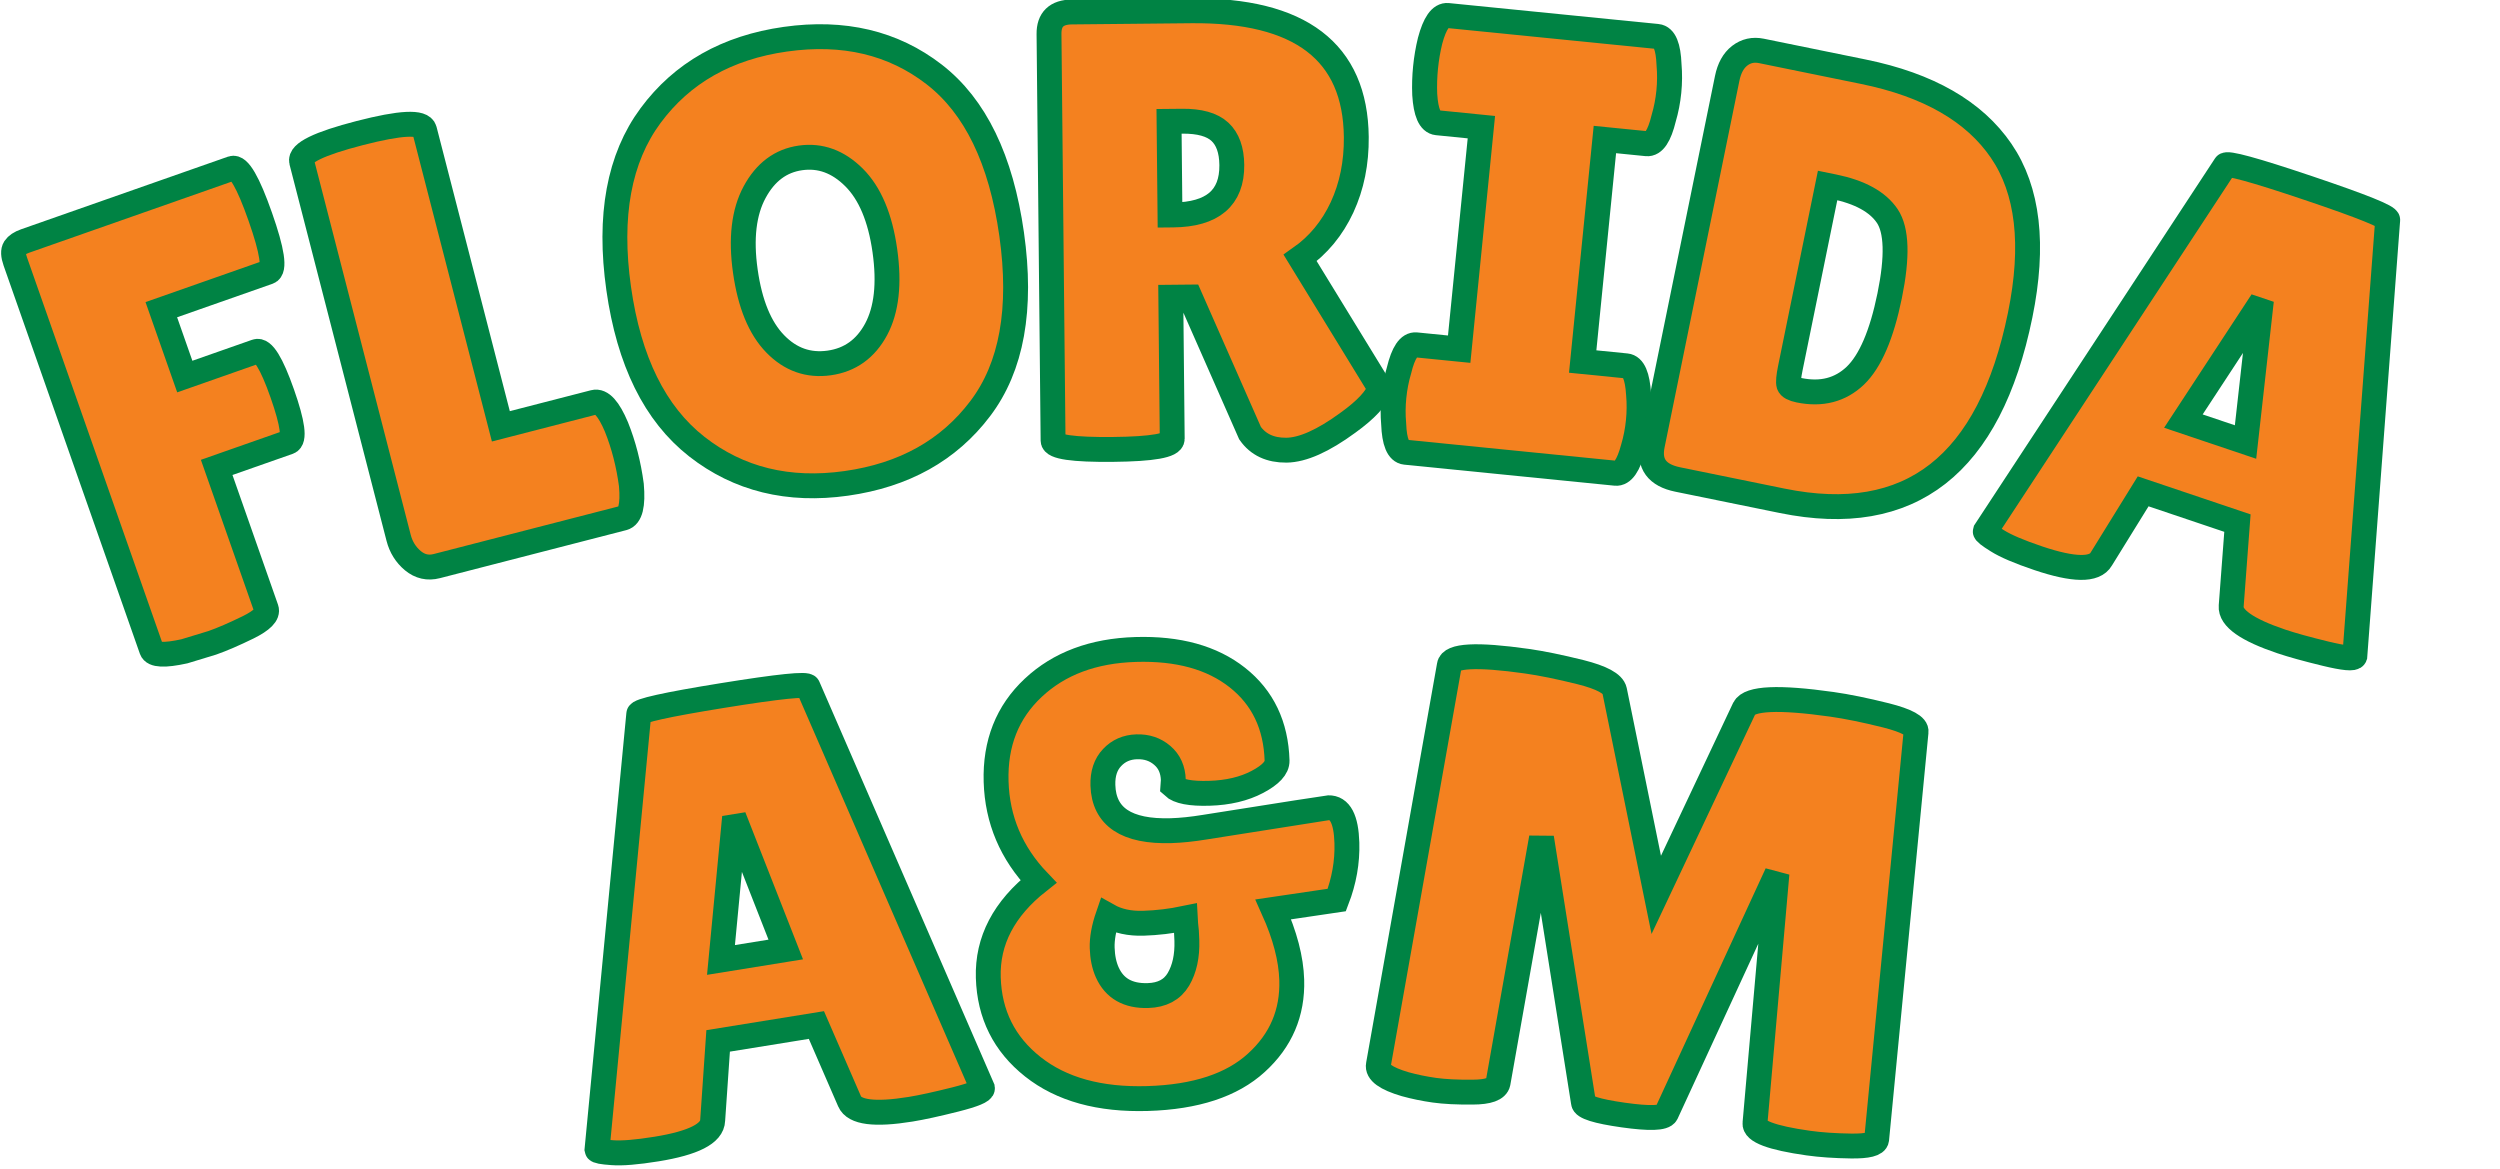
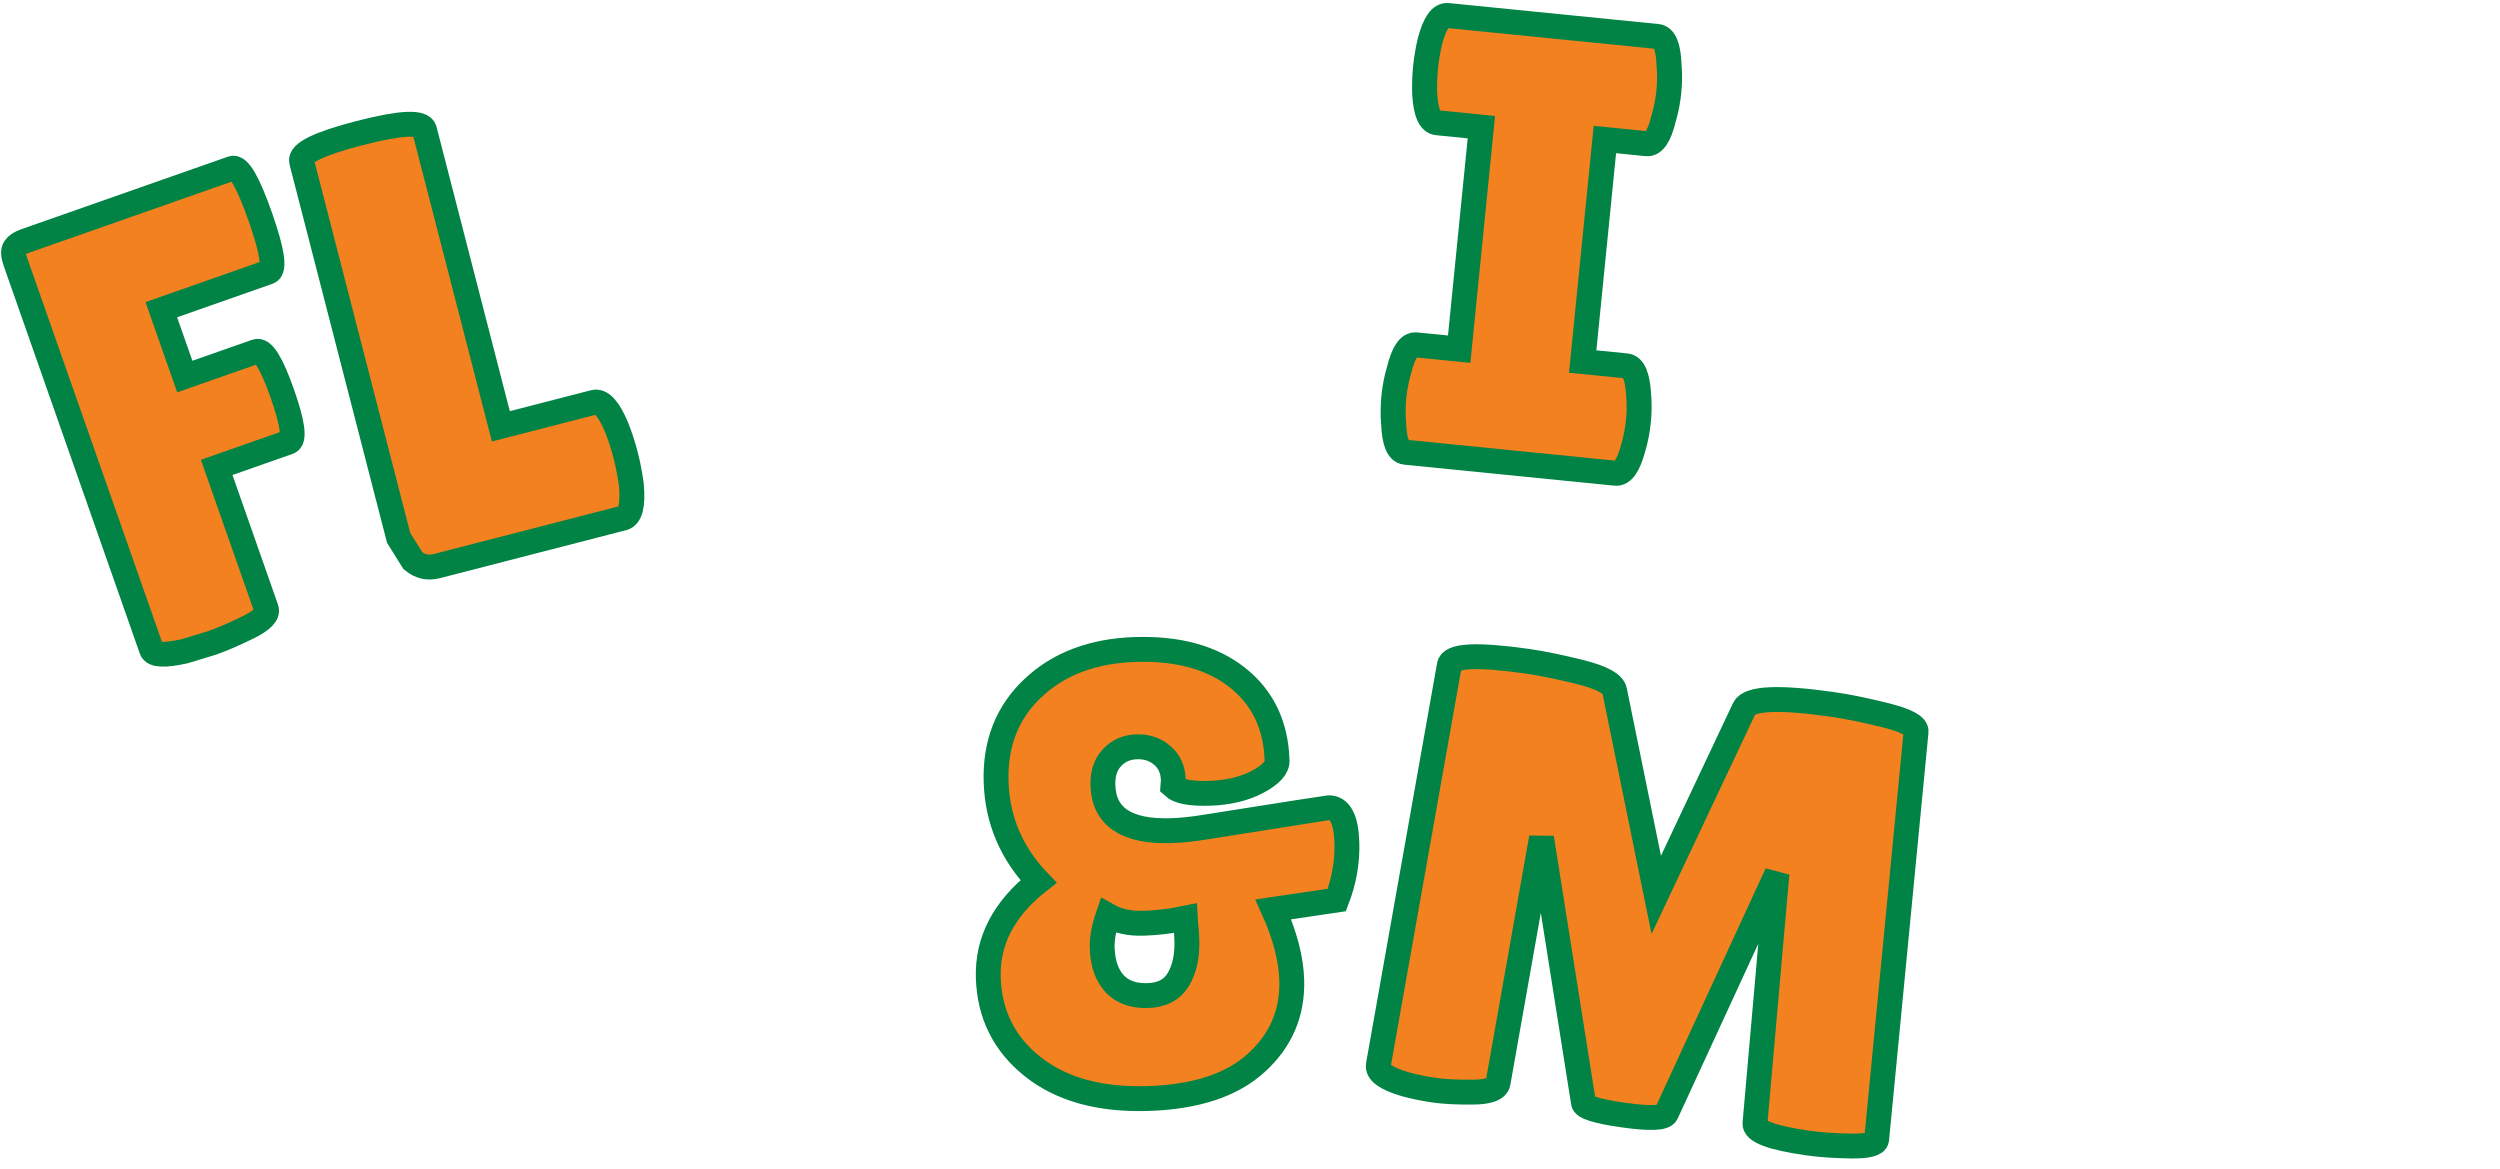
<svg xmlns="http://www.w3.org/2000/svg" version="1.1" width="201" height="94" viewBox="0 0 201 94" xml:space="preserve">
  <desc>Created with Fabric.js 5.3.0</desc>
  <defs>
</defs>
  <g transform="matrix(1 0 0 1 100.5 47)">
    <g style="">
      <g transform="matrix(0.94 -0.33 0.33 0.94 -84.49 -13.74)">
        <path style="stroke: rgb(0,131,68); stroke-width: 2; stroke-dasharray: none; stroke-linecap: butt; stroke-dashoffset: 0; stroke-linejoin: miter; stroke-miterlimit: 4; fill: rgb(244,129,31); fill-rule: nonzero; opacity: 1;" paint-order="stroke" transform=" translate(-12.19, 17.3)" d="M 3.56 -35.1 L 21.26 -35.1 Q 22.11 -35.1 22.11 -30.66 Q 22.11 -26.23 21.26 -26.23 L 21.26 -26.23 L 12.09 -26.23 L 12.09 -20.51 L 18.2 -20.51 Q 19.06 -20.51 19.06 -16.62 Q 19.06 -12.74 18.25 -12.74 L 18.25 -12.74 L 12.09 -12.74 L 12.09 -0.65 Q 12.09 0.05 10.2 0.28 Q 8.32 0.5 7.07 0.5 L 7.07 0.5 L 4.71 0.4 Q 2.26 0.1 2.26 -0.6 L 2.26 -0.6 L 2.26 -33.8 Q 2.26 -34.6 2.58 -34.85 Q 2.91 -35.1 3.56 -35.1 L 3.56 -35.1 Z" stroke-linecap="round" />
      </g>
      <g transform="matrix(0.97 -0.25 0.25 0.97 -62.75 -20.37)">
-         <path style="stroke: rgb(0,131,68); stroke-width: 2; stroke-dasharray: none; stroke-linecap: butt; stroke-dashoffset: 0; stroke-linejoin: miter; stroke-miterlimit: 4; fill: rgb(244,129,31); fill-rule: nonzero; opacity: 1;" paint-order="stroke" transform=" translate(-11.66, 17.6)" d="M 2.01 -2.96 L 2.01 -2.96 L 2.01 -34.15 Q 2.01 -35.2 7.1 -35.2 Q 12.19 -35.2 12.19 -34.15 L 12.19 -34.15 L 12.19 -9.58 L 19.91 -9.58 Q 20.81 -9.58 21.16 -7.22 L 21.16 -7.22 Q 21.31 -6.07 21.31 -4.86 Q 21.31 -3.66 21.16 -2.41 L 21.16 -2.41 Q 20.76 0 19.86 0 L 19.86 0 L 4.41 0 Q 3.31 0 2.66 -0.9 Q 2.01 -1.81 2.01 -2.96 Z" stroke-linecap="round" />
+         <path style="stroke: rgb(0,131,68); stroke-width: 2; stroke-dasharray: none; stroke-linecap: butt; stroke-dashoffset: 0; stroke-linejoin: miter; stroke-miterlimit: 4; fill: rgb(244,129,31); fill-rule: nonzero; opacity: 1;" paint-order="stroke" transform=" translate(-11.66, 17.6)" d="M 2.01 -2.96 L 2.01 -2.96 L 2.01 -34.15 Q 2.01 -35.2 7.1 -35.2 Q 12.19 -35.2 12.19 -34.15 L 12.19 -34.15 L 12.19 -9.58 L 19.91 -9.58 Q 20.81 -9.58 21.16 -7.22 L 21.16 -7.22 Q 21.31 -6.07 21.31 -4.86 Q 21.31 -3.66 21.16 -2.41 L 21.16 -2.41 Q 20.76 0 19.86 0 L 19.86 0 L 4.41 0 Q 3.31 0 2.66 -0.9 Z" stroke-linecap="round" />
      </g>
      <g transform="matrix(0.99 -0.14 0.14 0.99 -34.96 -25.98)">
-         <path style="stroke: rgb(0,131,68); stroke-width: 2; stroke-dasharray: none; stroke-linecap: butt; stroke-dashoffset: 0; stroke-linejoin: miter; stroke-miterlimit: 4; fill: rgb(244,129,31); fill-rule: nonzero; opacity: 1;" paint-order="stroke" transform=" translate(-17.45, 17.52)" d="M 17.43 0.5 Q 10.38 0.5 5.94 -4.11 Q 1.5 -8.73 1.5 -17.58 Q 1.5 -26.43 5.99 -30.99 Q 10.48 -35.55 17.58 -35.55 Q 24.67 -35.55 29.03 -31.07 Q 33.4 -26.58 33.4 -17.48 Q 33.4 -8.37 28.93 -3.94 Q 24.47 0.5 17.43 0.5 Z M 17.45 -25.93 Q 15.04 -25.93 13.41 -23.72 Q 11.78 -21.51 11.78 -17.53 Q 11.78 -13.54 13.34 -11.41 Q 14.89 -9.28 17.43 -9.28 Q 19.96 -9.28 21.54 -11.43 Q 23.12 -13.59 23.12 -17.6 Q 23.12 -21.61 21.49 -23.77 Q 19.86 -25.93 17.45 -25.93 Z" stroke-linecap="round" />
-       </g>
+         </g>
      <g transform="matrix(1 -0.01 0.01 1 -2.84 -28.45)">
-         <path style="stroke: rgb(0,131,68); stroke-width: 2; stroke-dasharray: none; stroke-linecap: butt; stroke-dashoffset: 0; stroke-linejoin: miter; stroke-miterlimit: 4; fill: rgb(244,129,31); fill-rule: nonzero; opacity: 1;" paint-order="stroke" transform=" translate(-15.67, 17.4)" d="M 12.09 -12.09 L 12.09 -0.7 Q 12.09 0.1 7.32 0.1 L 7.32 0.1 Q 2.51 0.1 2.51 -0.65 L 2.51 -0.65 L 2.51 -33.35 Q 2.51 -35.1 4.36 -35.1 L 4.36 -35.1 L 13.94 -35.1 Q 27.13 -35.1 27.13 -24.82 L 27.13 -24.82 Q 27.13 -21.71 25.93 -19.18 Q 24.72 -16.65 22.52 -15.14 L 22.52 -15.14 L 28.83 -4.61 Q 28.43 -3.41 26.23 -1.86 L 26.23 -1.86 Q 23.22 0.3 21.26 0.3 Q 19.31 0.3 18.35 -1.1 L 18.35 -1.1 L 13.64 -12.09 L 12.09 -12.09 Z M 13.14 -26.23 L 12.09 -26.23 L 12.09 -18.7 L 12.34 -18.7 Q 17.1 -18.7 17.1 -22.67 L 17.1 -22.67 Q 17.1 -24.47 16.17 -25.35 Q 15.24 -26.23 13.14 -26.23 L 13.14 -26.23 Z" stroke-linecap="round" />
-       </g>
+         </g>
      <g transform="matrix(1 0.1 -0.1 1 22.67 -27.35)">
        <path style="stroke: rgb(0,131,68); stroke-width: 2; stroke-dasharray: none; stroke-linecap: butt; stroke-dashoffset: 0; stroke-linejoin: miter; stroke-miterlimit: 4; fill: rgb(244,129,31); fill-rule: nonzero; opacity: 1;" paint-order="stroke" transform=" translate(-10.78, 17.55)" d="M 2.36 -8.63 L 5.82 -8.63 L 5.82 -26.48 L 2.26 -26.48 Q 1.4 -26.48 1.05 -28.63 L 1.05 -28.63 Q 0.9 -29.69 0.9 -30.79 Q 0.9 -31.89 1.05 -32.95 L 1.05 -32.95 Q 1.4 -35.1 2.26 -35.1 L 2.26 -35.1 L 19.11 -35.1 Q 19.96 -35.1 20.26 -32.95 L 20.26 -32.95 Q 20.46 -31.89 20.46 -30.79 Q 20.46 -29.69 20.26 -28.63 L 20.26 -28.63 Q 19.96 -26.48 19.11 -26.48 L 19.11 -26.48 L 15.75 -26.48 L 15.75 -8.63 L 19.26 -8.63 Q 20.11 -8.63 20.46 -6.47 L 20.46 -6.47 Q 20.66 -5.42 20.66 -4.31 Q 20.66 -3.21 20.46 -2.16 L 20.46 -2.16 Q 20.11 0 19.26 0 L 19.26 0 L 2.36 0 Q 1.5 0 1.2 -2.16 L 1.2 -2.16 Q 1 -3.21 1 -4.31 Q 1 -5.42 1.2 -6.47 L 1.2 -6.47 Q 1.5 -8.63 2.36 -8.63 L 2.36 -8.63 Z" stroke-linecap="round" />
      </g>
      <g transform="matrix(0.98 0.2 -0.2 0.98 48.57 -23.47)">
-         <path style="stroke: rgb(0,131,68); stroke-width: 2; stroke-dasharray: none; stroke-linecap: butt; stroke-dashoffset: 0; stroke-linejoin: miter; stroke-miterlimit: 4; fill: rgb(244,129,31); fill-rule: nonzero; opacity: 1;" paint-order="stroke" transform=" translate(-15.95, 17.55)" d="M 2.51 -2.31 L 2.51 -2.31 L 2.51 -32.39 Q 2.51 -33.65 3.13 -34.37 Q 3.76 -35.1 4.76 -35.1 L 4.76 -35.1 L 13.14 -35.1 Q 21.11 -35.1 25.25 -31.09 Q 29.39 -27.08 29.39 -18.45 L 29.39 -18.45 Q 29.39 0 13.64 0 L 13.64 0 L 5.06 0 Q 2.51 0 2.51 -2.31 Z M 12.64 -25.57 L 12.14 -25.57 L 12.14 -10.58 Q 12.14 -9.53 12.29 -9.25 Q 12.44 -8.98 13.19 -8.98 L 13.19 -8.98 Q 15.95 -8.98 17.38 -11.03 Q 18.8 -13.09 18.8 -17.88 Q 18.8 -22.67 17.33 -24.12 Q 15.85 -25.57 12.64 -25.57 L 12.64 -25.57 Z" stroke-linecap="round" />
-       </g>
+         </g>
      <g transform="matrix(0.95 0.32 -0.32 0.95 79.34 -15.22)">
-         <path style="stroke: rgb(0,131,68); stroke-width: 2; stroke-dasharray: none; stroke-linecap: butt; stroke-dashoffset: 0; stroke-linejoin: miter; stroke-miterlimit: 4; fill: rgb(244,129,31); fill-rule: nonzero; opacity: 1;" paint-order="stroke" transform=" translate(-16.39, 17.47)" d="M 26.08 0.1 L 26.08 0.1 Q 21.71 0.1 21.36 -1.3 L 21.36 -1.3 L 19.71 -7.77 L 11.73 -7.77 L 10.28 -1.55 Q 9.98 0 5.47 0 L 5.47 0 Q 3.06 0 1.91 -0.28 Q 0.75 -0.55 0.75 -0.7 L 0.75 -0.7 L 9.63 -34.65 Q 9.63 -35.05 16.5 -35.05 Q 23.37 -35.05 23.37 -34.65 L 23.37 -34.65 L 32.04 -0.65 Q 32.04 -0.3 29.74 -0.1 Q 27.43 0.1 26.08 0.1 Z M 15.7 -24.52 L 12.99 -14.14 L 18.25 -14.14 L 16 -24.52 L 15.7 -24.52 Z" stroke-linecap="round" />
-       </g>
+         </g>
      <g transform="matrix(0.99 -0.16 0.16 0.99 -39.7 26.34)">
-         <path style="stroke: rgb(0,131,68); stroke-width: 2; stroke-dasharray: none; stroke-linecap: butt; stroke-dashoffset: 0; stroke-linejoin: miter; stroke-miterlimit: 4; fill: rgb(244,129,31); fill-rule: nonzero; opacity: 1;" paint-order="stroke" transform=" translate(-16.39, 17.47)" d="M 26.08 0.1 L 26.08 0.1 Q 21.71 0.1 21.36 -1.3 L 21.36 -1.3 L 19.71 -7.77 L 11.73 -7.77 L 10.28 -1.55 Q 9.98 0 5.47 0 L 5.47 0 Q 3.06 0 1.91 -0.28 Q 0.75 -0.55 0.75 -0.7 L 0.75 -0.7 L 9.63 -34.65 Q 9.63 -35.05 16.5 -35.05 Q 23.37 -35.05 23.37 -34.65 L 23.37 -34.65 L 32.04 -0.65 Q 32.04 -0.3 29.74 -0.1 Q 27.43 0.1 26.08 0.1 Z M 15.7 -24.52 L 12.99 -14.14 L 18.25 -14.14 L 16 -24.52 L 15.7 -24.52 Z" stroke-linecap="round" />
-       </g>
+         </g>
      <g transform="matrix(1 -0.03 0.03 1 -6.72 23.21)">
        <path style="stroke: rgb(0,131,68); stroke-width: 2; stroke-dasharray: none; stroke-linecap: butt; stroke-dashoffset: 0; stroke-linejoin: miter; stroke-miterlimit: 4; fill: rgb(244,129,31); fill-rule: nonzero; opacity: 1;" paint-order="stroke" transform=" translate(-16.77, 17.55)" d="M 17.5 -24.52 L 17.5 -24.52 L 17.55 -25.02 Q 17.55 -26.28 16.72 -27.03 Q 15.9 -27.78 14.69 -27.78 Q 13.49 -27.78 12.69 -26.98 Q 11.88 -26.18 11.88 -24.77 L 11.88 -24.77 Q 11.88 -20.96 17.25 -20.96 L 17.25 -20.96 Q 18.45 -20.96 19.96 -21.16 L 19.96 -21.16 Q 29.84 -22.42 29.94 -22.42 L 29.94 -22.42 Q 31.34 -22.42 31.34 -19.56 L 31.34 -19.56 Q 31.34 -17.25 30.39 -14.99 L 30.39 -14.99 L 25.27 -14.39 Q 26.58 -11.23 26.58 -8.68 L 26.58 -8.68 Q 26.58 -4.71 23.54 -2.11 Q 20.51 0.5 14.72 0.5 Q 8.93 0.5 5.57 -2.33 Q 2.21 -5.16 2.21 -9.6 Q 2.21 -14.04 6.47 -17.2 L 6.47 -17.2 Q 3.31 -20.71 3.31 -25.32 Q 3.31 -29.94 6.52 -32.77 Q 9.73 -35.6 14.84 -35.6 Q 19.96 -35.6 22.94 -33.1 Q 25.93 -30.59 25.93 -26.33 L 25.93 -26.33 Q 25.93 -25.47 24.3 -24.67 Q 22.67 -23.87 20.41 -23.87 Q 18.15 -23.87 17.5 -24.52 Z M 11.98 -14.29 L 11.98 -14.29 Q 11.43 -12.84 11.43 -11.71 Q 11.43 -10.58 11.78 -9.73 L 11.78 -9.73 Q 12.59 -7.77 14.99 -7.77 L 14.99 -7.77 Q 16.7 -7.77 17.48 -9 Q 18.25 -10.23 18.25 -12.09 L 18.25 -12.09 Q 18.25 -12.94 18.2 -13.36 Q 18.15 -13.79 18.15 -13.89 L 18.15 -13.89 Q 16.45 -13.59 14.79 -13.59 Q 13.14 -13.59 11.98 -14.29 Z" stroke-linecap="round" />
      </g>
      <g transform="matrix(0.99 0.14 -0.14 0.99 32.64 25.4)">
        <path style="stroke: rgb(0,131,68); stroke-width: 2; stroke-dasharray: none; stroke-linecap: butt; stroke-dashoffset: 0; stroke-linejoin: miter; stroke-miterlimit: 4; fill: rgb(244,129,31); fill-rule: nonzero; opacity: 1;" paint-order="stroke" transform=" translate(-22.76, 17.55)" d="M 37.61 0.05 L 37.61 0.05 Q 33.15 0.05 33.15 -0.95 L 33.15 -0.95 L 32.09 -21.06 L 25.98 -0.7 Q 25.77 -0.1 22.57 -0.1 Q 19.36 -0.1 19.26 -0.65 L 19.26 -0.65 L 12.94 -21.26 L 12.24 -1.25 Q 12.19 -0.5 10.33 -0.23 Q 8.47 0.05 7.25 0.05 Q 6.02 0.05 4.86 -0.1 L 4.86 -0.1 Q 2.46 -0.45 2.51 -1.35 L 2.51 -1.35 L 3.66 -33.95 Q 3.66 -35.15 9.78 -35.15 L 9.78 -35.15 Q 11.58 -35.15 14.19 -34.88 Q 16.8 -34.6 17.1 -33.8 L 17.1 -33.8 L 22.72 -18 L 27.63 -33.85 Q 28.08 -35.15 34.55 -35.15 L 34.55 -35.15 Q 36.41 -35.15 38.99 -34.88 Q 41.57 -34.6 41.57 -33.9 L 41.57 -33.9 L 43.02 -1 Q 43.02 -0.45 41.07 -0.2 Q 39.11 0.05 37.61 0.05 Z" stroke-linecap="round" />
      </g>
    </g>
  </g>
</svg>